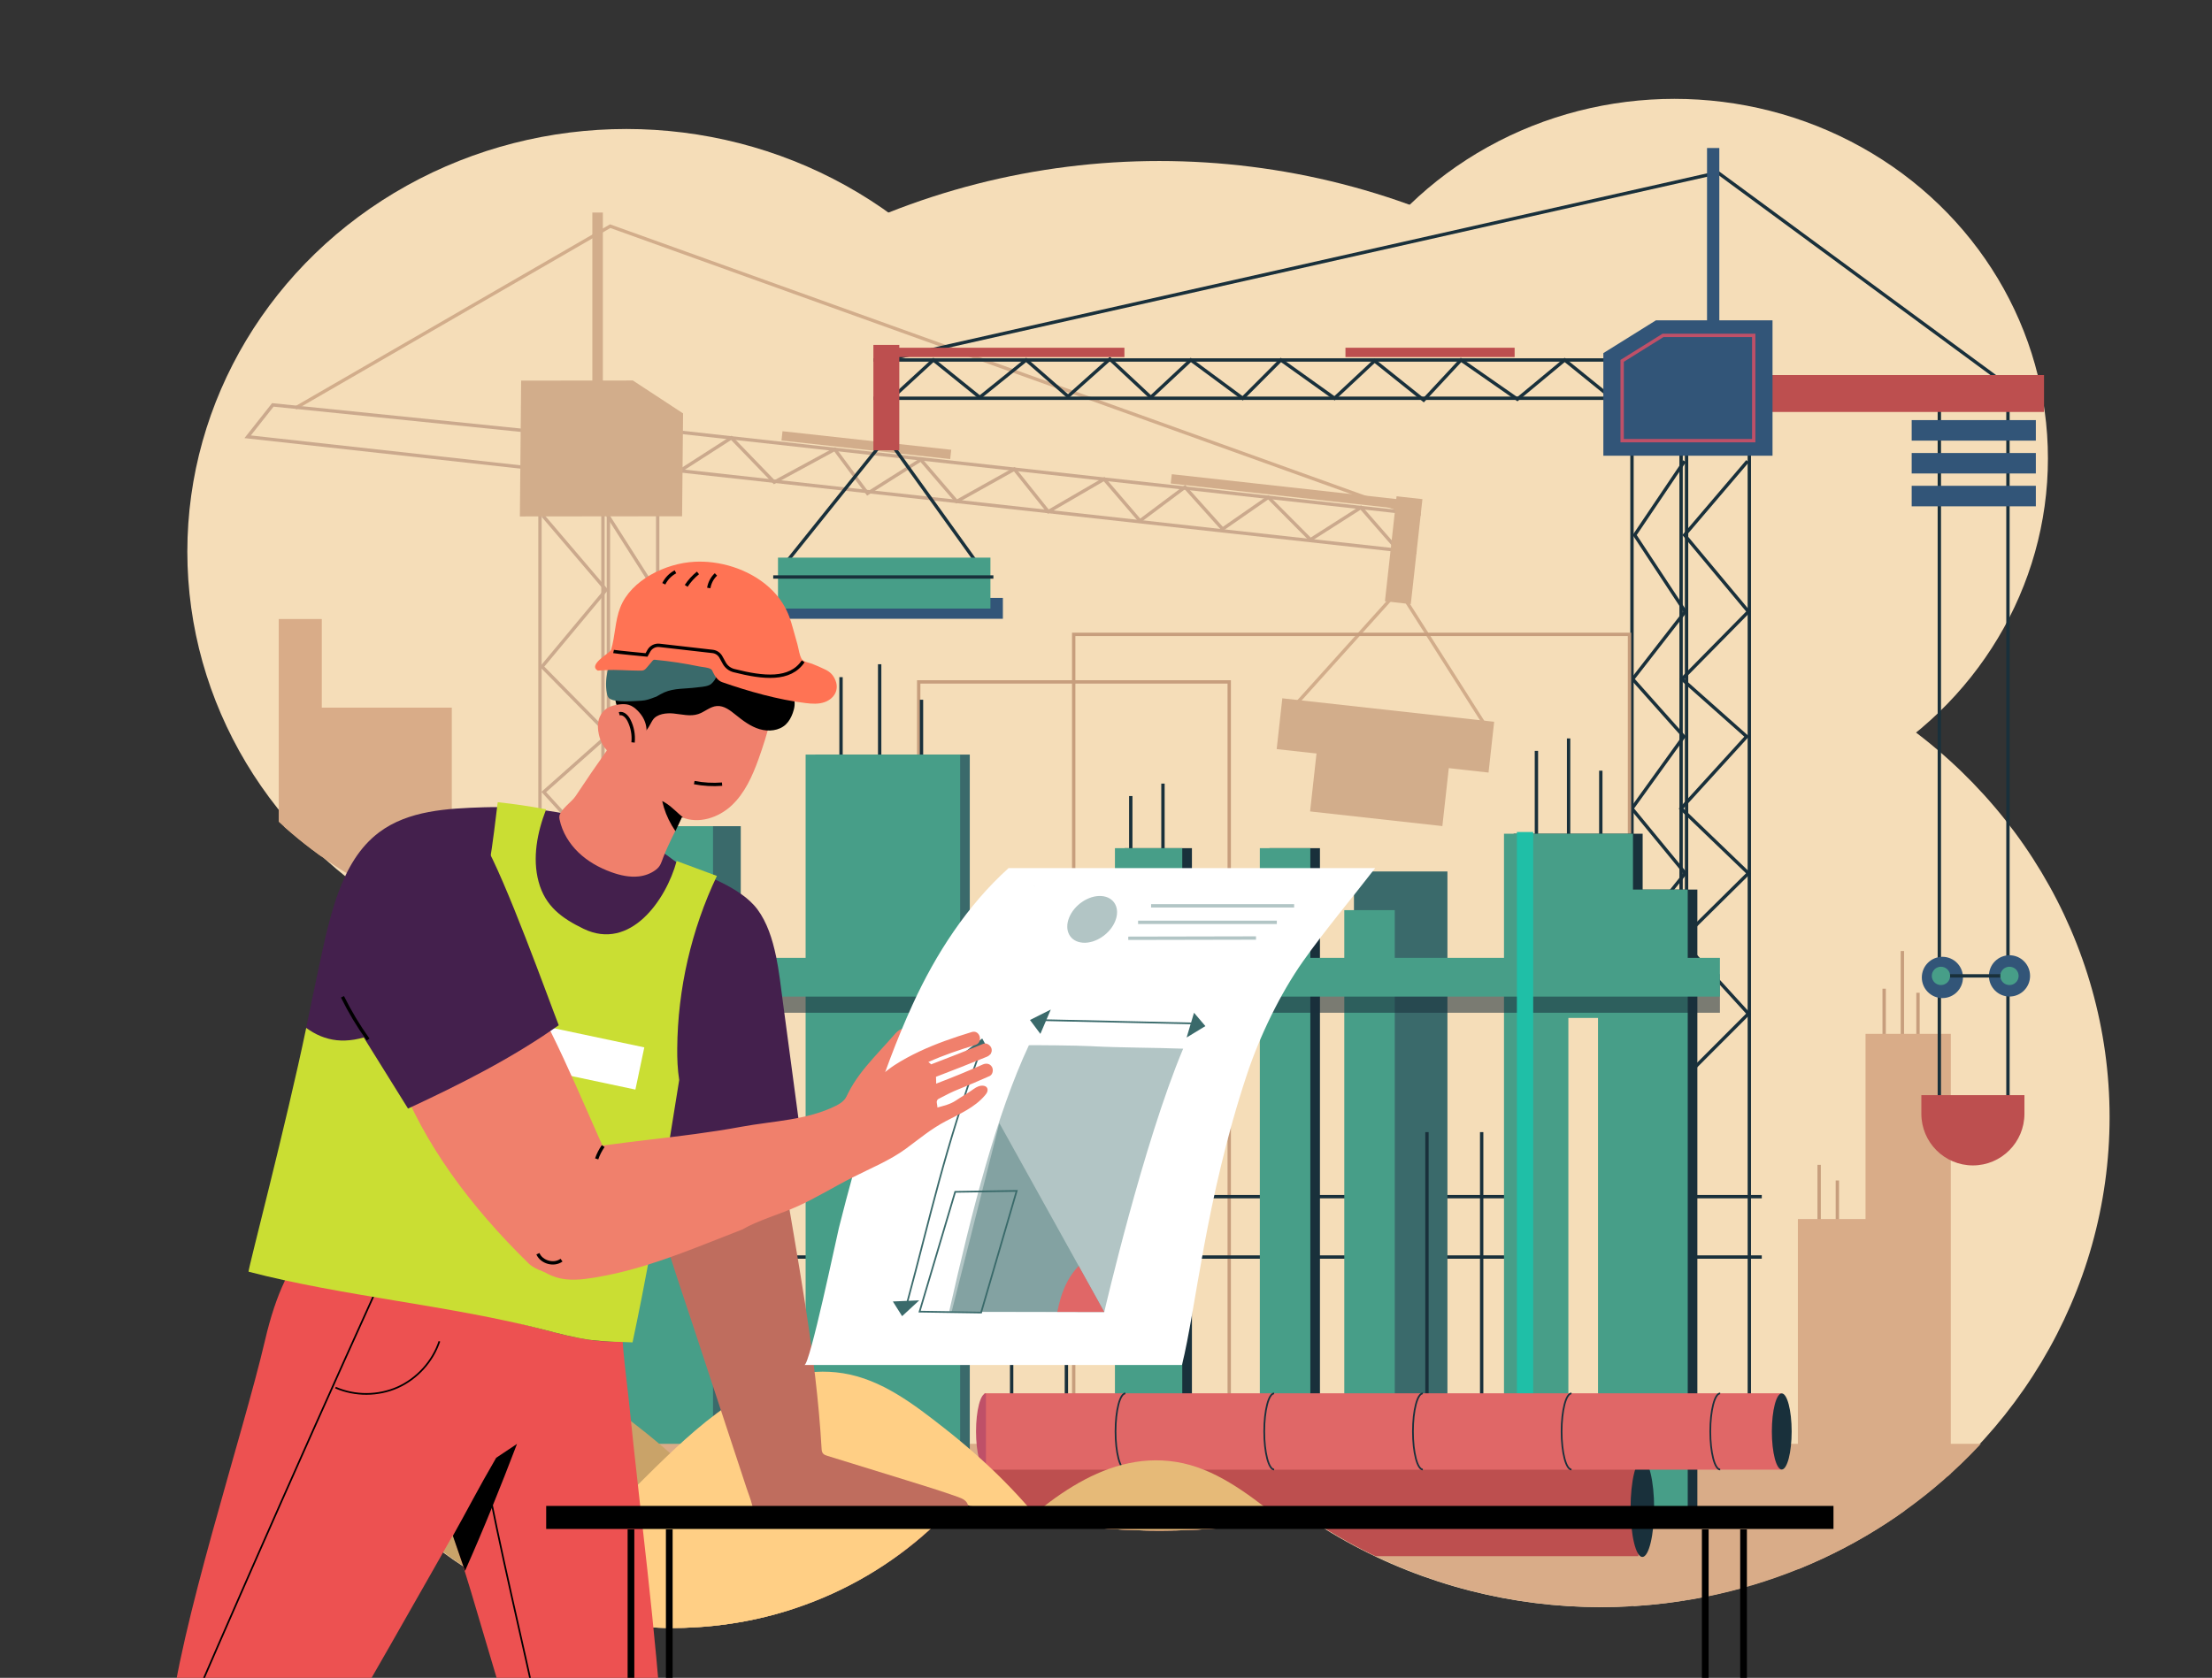
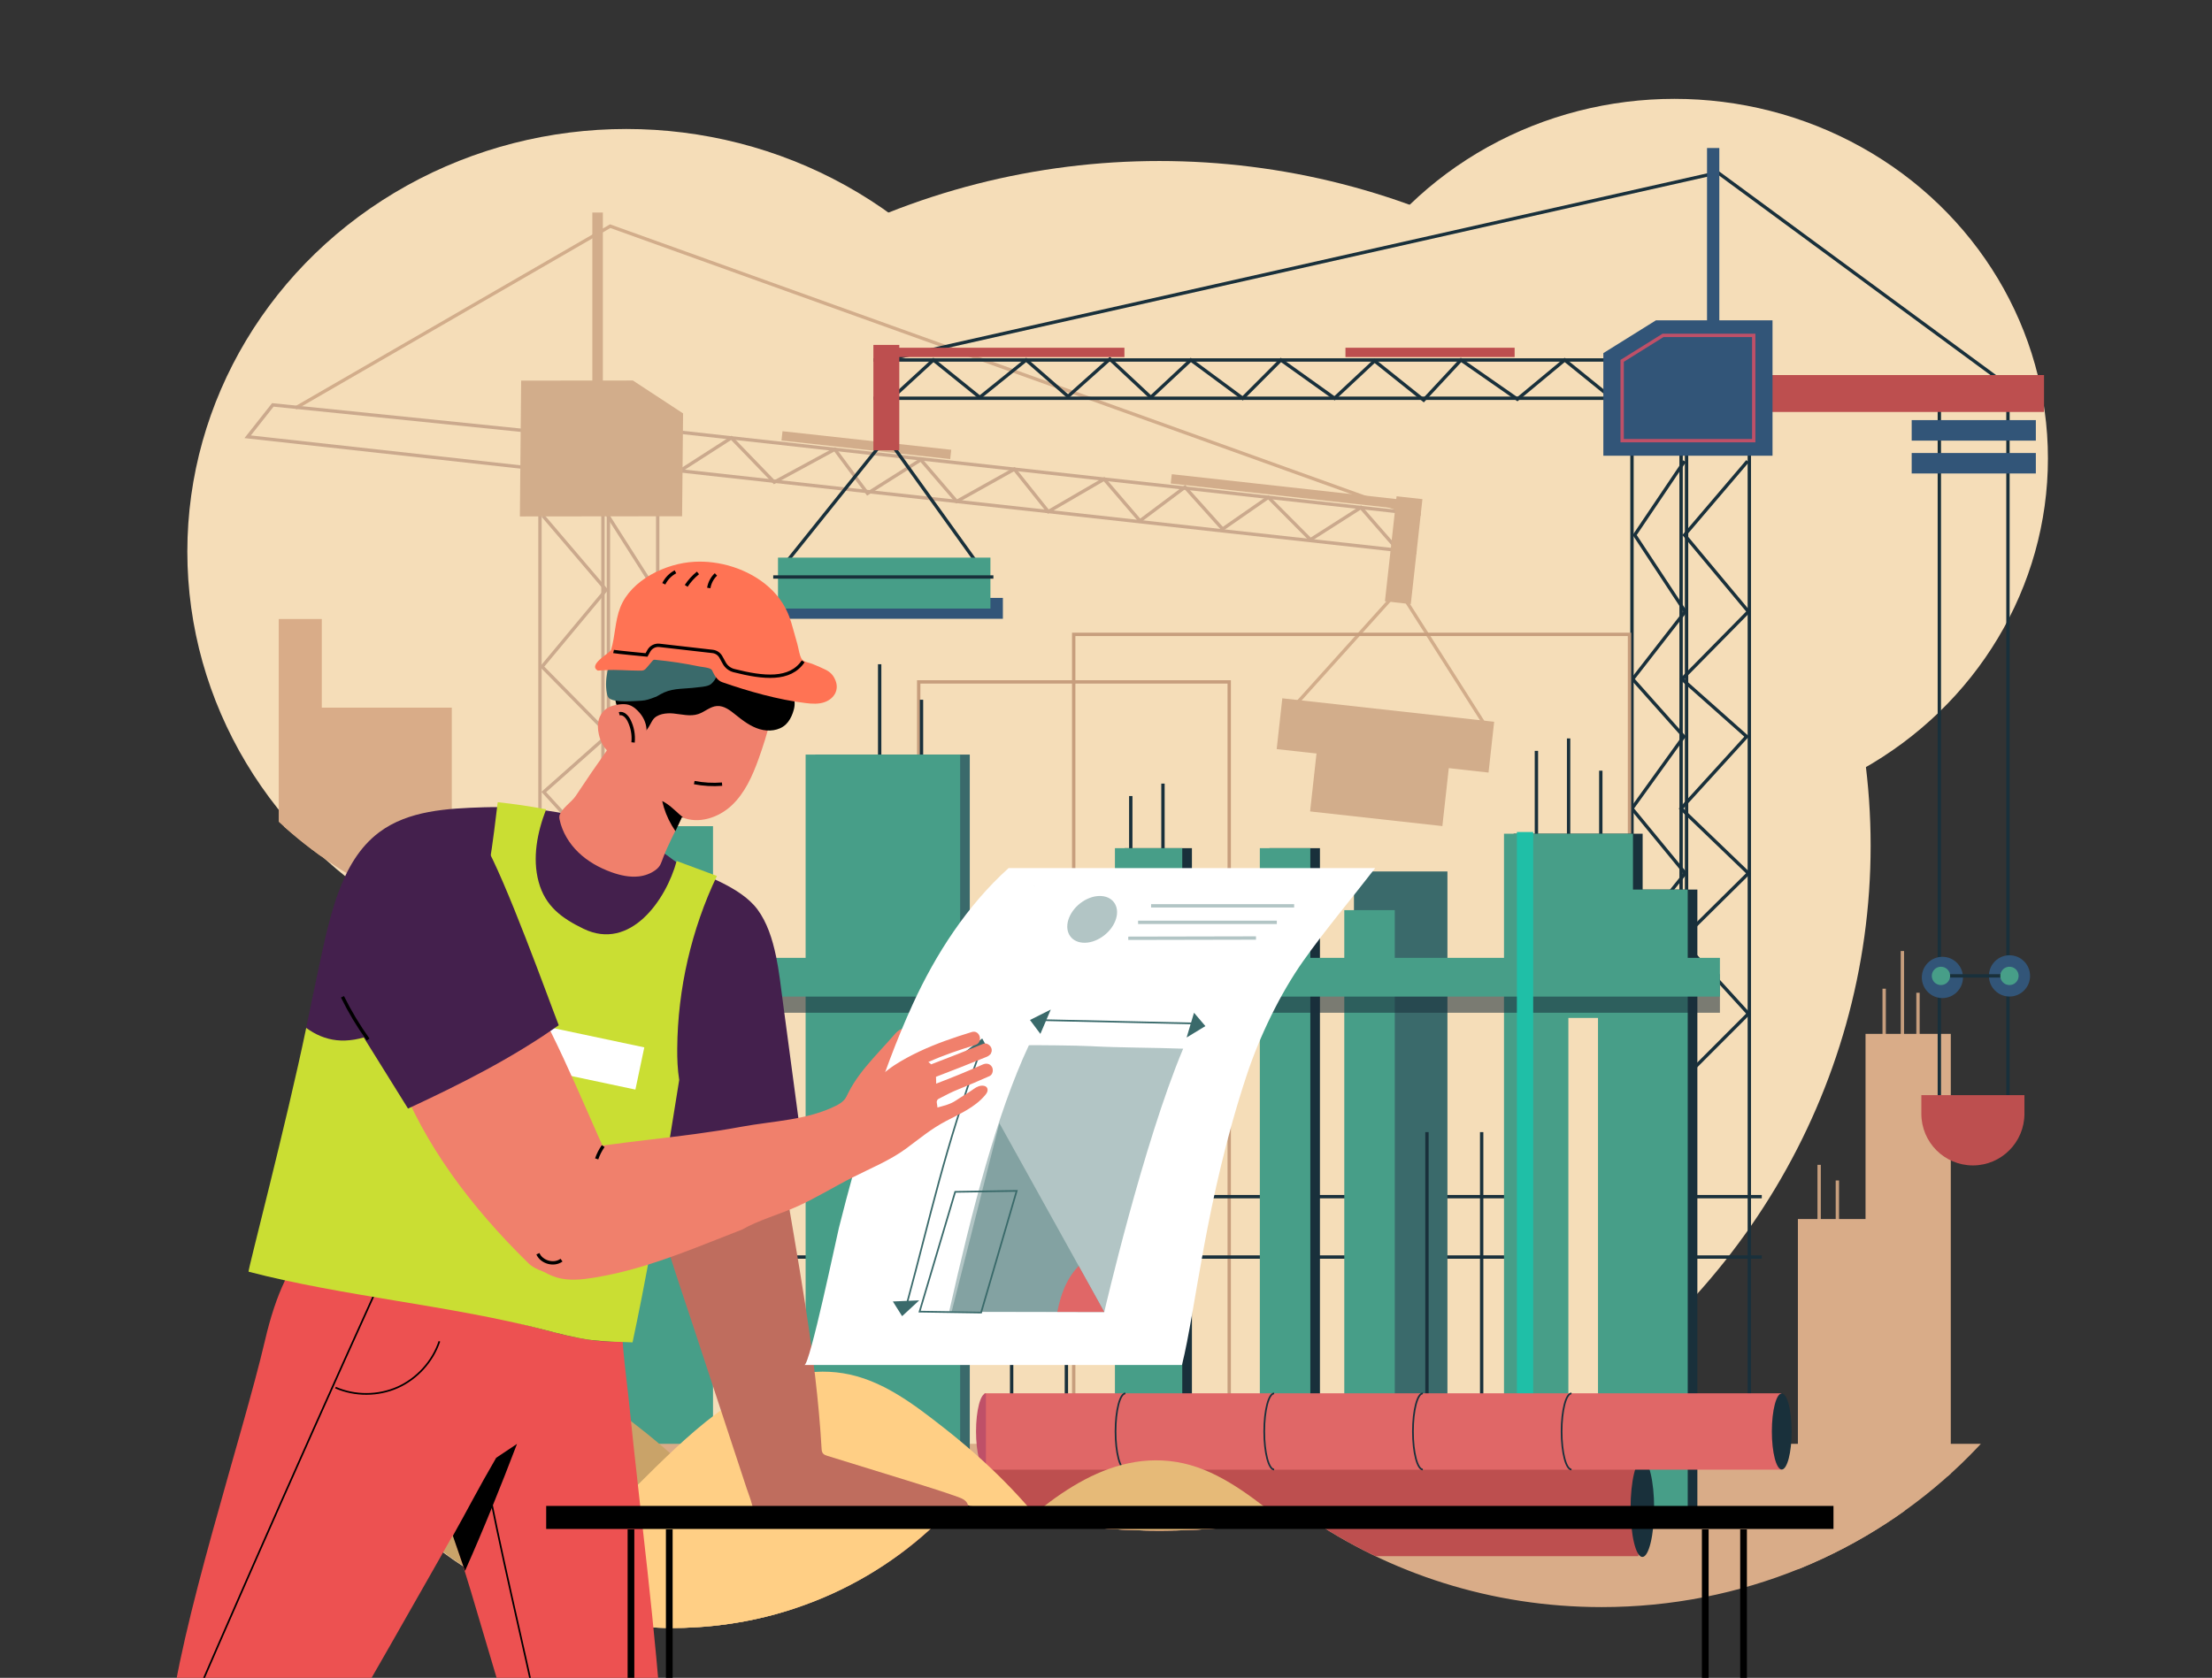
<svg xmlns="http://www.w3.org/2000/svg" id="Layer_2" data-name="Layer 2" viewBox="0 0 659 500">
  <rect x="0" y="0" width="659" height="500" fill="#333333" stroke="none" />
  <defs>
    <style>
      .cls-1 {
        stroke: #bd997f;
      }

      .cls-1, .cls-2, .cls-3, .cls-4, .cls-5, .cls-6, .cls-7, .cls-8, .cls-9, .cls-10, .cls-11, .cls-12, .cls-13 {
        fill: none;
      }

      .cls-1, .cls-2, .cls-3, .cls-4, .cls-5, .cls-6, .cls-7, .cls-8, .cls-9, .cls-11, .cls-12, .cls-13 {
        stroke-miterlimit: 10;
      }

      .cls-14, .cls-15 {
        fill: #3a6a6b;
      }

      .cls-16 {
        fill: #fff;
      }

      .cls-17 {
        fill: #ffcf85;
      }

      .cls-18, .cls-19 {
        fill: #19303b;
      }

      .cls-2, .cls-5, .cls-6, .cls-9 {
        stroke: #3a6a6b;
      }

      .cls-2, .cls-6 {
        stroke-dasharray: 0 4;
      }

      .cls-20 {
        fill: #c79e7d;
      }

      .cls-3, .cls-12 {
        stroke: #19303b;
      }

      .cls-4, .cls-7, .cls-13 {
        stroke: #000;
      }

      .cls-21 {
        fill: #479e88;
      }

      .cls-5, .cls-15 {
        opacity: .39;
      }

      .cls-22 {
        fill: #c9a369;
      }

      .cls-23 {
        clip-path: url(#clippath-2);
      }

      .cls-6, .cls-9, .cls-12, .cls-13 {
        stroke-width: .5px;
      }

      .cls-24 {
        fill: #bf6d5e;
      }

      .cls-25 {
        fill: #ed5151;
      }

      .cls-26 {
        clip-path: url(#clippath-1);
      }

      .cls-27 {
        fill: #ff7354;
      }

      .cls-7 {
        stroke-width: 2px;
      }

      .cls-28 {
        fill: #325578;
      }

      .cls-8 {
        stroke: #c79e7d;
      }

      .cls-29 {
        fill: #d9ac88;
      }

      .cls-19 {
        opacity: .56;
      }

      .cls-30 {
        clip-path: url(#clippath);
      }

      .cls-31 {
        opacity: .76;
      }

      .cls-32 {
        fill: #bf5068;
      }

      .cls-33 {
        fill: #f5ddb8;
      }

      .cls-34 {
        fill: #1fbfa7;
      }

      .cls-11 {
        stroke: #bf5068;
      }

      .cls-35 {
        fill: #bd4f4f;
      }

      .cls-36 {
        fill: #cade33;
      }

      .cls-37 {
        fill: #f0806c;
      }

      .cls-38 {
        fill: #e6ba78;
      }

      .cls-39 {
        fill: #e06767;
      }

      .cls-40 {
        fill: #44204d;
      }
    </style>
    <clipPath id="clippath">
      <path class="cls-10" d="m615.07,272.22c-17-35.78-20.22-76.72-7.27-114.17,3.68-10.65,5.68-22.04,5.68-33.87,0-59.18-49.82-107.15-111.27-107.15-35.91,0-67.84,16.39-88.19,41.82-21.45-7.04-44.45-10.86-68.37-10.86-28.05,0-54.82,5.26-79.33,14.8-23.87-24.54-57.81-39.88-95.47-39.88-72.23,0-130.79,56.39-130.79,125.95,0,57.44,40.36,110.08,94.94,125.23.6,6.72,1.1,9.15,2.37,15.67-29.07,19.33-48.13,51.64-48.13,88.23,0,59.18,49.82,107.15,111.27,107.15,33.83,0,64.14-14.55,84.55-37.5,19.2,5.51,39.54,8.48,60.6,8.48,14.9,0,29.44-1.49,43.48-4.31,24.81,17.06,55.19,27.11,88.01,27.11,83.74,0,151.62-65.37,151.62-146.02,0-21.66-4.9-42.21-13.68-60.69Z" />
    </clipPath>
    <clipPath id="clippath-1">
      <rect class="cls-10" width="659" height="500" />
    </clipPath>
    <clipPath id="clippath-2">
      <path class="cls-10" d="m225.8,206.31c-.82-.44-1.64-.89-2.34-1.5-2.34-1.99-3.77-4.17-6.76-5.49-4.74-2.1-10.2-1.94-15.06-.34-4.86,1.59-7.62,6.91-10.64,10.85-6.83,8.9-13.34,18.05-19.52,27.42-1.52,2.31-5.8,5.74-6.16,8.49-.37,2.75,4.67,5.79,7.01,7.39,6.2,4.24,13.51,6.87,21,7.42.53.04,1.09.06,1.56-.18.58-.3.9-.94,1.17-1.54,2.37-5.1,4.73-10.2,7.1-15.3,4.94,2.11,10.89.17,14.81-3.5,3.93-3.67,6.19-8.76,8.02-13.82,1.38-3.82,2.58-7.7,3.58-11.64.33-1.28.63-2.62.37-3.92-.48-2.41-2.31-3.34-4.14-4.33Z" />
    </clipPath>
  </defs>
  <g id="BACKGROUND">
    <rect class="cls-10" width="659" height="500" />
  </g>
  <g id="OBJECTS">
    <g>
      <ellipse class="cls-33" cx="345.39" cy="252.05" rx="211.91" ry="204.07" />
      <ellipse class="cls-33" cx="498.85" cy="136.61" rx="111.27" ry="107.15" />
      <ellipse class="cls-33" cx="200.24" cy="377.99" rx="111.27" ry="107.15" />
-       <ellipse class="cls-33" cx="476.87" cy="332.91" rx="151.62" ry="146.02" />
      <ellipse class="cls-33" cx="186.6" cy="164.39" rx="130.79" ry="125.95" />
    </g>
    <g class="cls-30">
      <g>
        <line class="cls-8" x1="541.96" y1="347.12" x2="541.96" y2="377.42" />
        <line class="cls-8" x1="571.41" y1="295.84" x2="571.41" y2="326.14" />
        <line class="cls-8" x1="561.33" y1="294.64" x2="561.33" y2="323.81" />
        <line class="cls-8" x1="566.76" y1="283.41" x2="566.76" y2="331.58" />
        <line class="cls-8" x1="547.39" y1="351.78" x2="547.39" y2="382.09" />
        <rect class="cls-29" x="535.63" y="363.27" width="31.86" height="131.86" />
        <rect class="cls-29" x="555.78" y="308.1" width="25.4" height="131.86" />
        <g class="cls-31">
          <polyline class="cls-8" points="442.81 216.68 418.5 178.44 414.76 178.03 385.4 210.63" />
          <line class="cls-1" x1="160.87" y1="151.89" x2="160.87" y2="531.32" />
          <line class="cls-1" x1="181.26" y1="151.89" x2="181.26" y2="531.32" />
          <line class="cls-1" x1="179.63" y1="151.89" x2="179.63" y2="531.32" />
          <line class="cls-1" x1="195.94" y1="151.89" x2="195.94" y2="531.32" />
          <line class="cls-1" x1="181.68" y1="126.48" x2="423.26" y2="153.22" />
          <line class="cls-1" x1="180.43" y1="137.85" x2="422.01" y2="164.6" />
          <polyline class="cls-1" points="416.84 164.31 405.43 151.25 390.42 160.83 377.86 148.2 364.24 157.66 353.03 145.17 339.62 155.21 328.95 142.78 312.3 152.46 302.2 139.82 285.01 149.43 274.34 137.01 258.46 147.04 248.7 133.9 230.66 143.69 217.89 130.48 202.59 140.31 193.6 127.52" />
          <polyline class="cls-1" points="161.75 153.7 180.57 175.78 161.49 198.68 181.35 218.85 162 236.02 181.61 257.56 161.49 276.91 181.61 296.81 161.49 318.89 181.09 338.51" />
          <polyline class="cls-1" points="180.92 153.36 194.97 175.44 180.73 198.33 195.55 218.5 181.11 235.68 195.74 257.21 180.73 276.56 195.74 296.46 180.73 318.54 195.35 338.17" />
          <polyline class="cls-8" points="88.02 121.6 181.79 67.4 421.19 153.41" />
          <rect class="cls-20" x="348.71" y="145.28" width="71.77" height="2.79" transform="translate(750.72 334.77) rotate(-173.68)" />
          <rect class="cls-20" x="256.74" y="107.38" width="2.79" height="50.57" transform="translate(98 374.73) rotate(-83.72)" />
          <rect class="cls-20" x="414.31" y="148.23" width="7.75" height="31.48" transform="translate(815.78 372.97) rotate(-173.68)" />
          <polygon class="cls-1" points="73.78 130.16 171.47 140.98 172.68 130 81.28 120.66 73.78 130.16" />
          <polygon class="cls-20" points="154.88 153.9 203.21 153.85 203.5 123.19 188.55 113.39 155.26 113.42 154.88 153.9" />
          <rect class="cls-20" x="391.3" y="223.5" width="39.65" height="20.56" transform="translate(794.03 511.39) rotate(-173.68)" />
          <rect class="cls-20" x="380.99" y="211.56" width="63.5" height="15.23" transform="translate(798.85 482.44) rotate(-173.68)" />
          <rect class="cls-20" x="176.47" y="63.33" width="3.14" height="64.26" />
        </g>
-         <rect class="cls-14" x="182.26" y="246.2" width="38.43" height="236.49" />
        <rect class="cls-21" x="173.99" y="246.2" width="38.43" height="236.49" />
        <g>
          <line class="cls-3" x1="577.77" y1="120.03" x2="577.77" y2="338.64" />
          <line class="cls-3" x1="598.21" y1="120.03" x2="598.21" y2="338.64" />
          <g>
            <polyline class="cls-3" points="233.9 168 262.16 132.78 265.92 132.78 291.44 168.3" />
            <line class="cls-3" x1="521.16" y1="123.57" x2="521.16" y2="501.79" />
            <line class="cls-3" x1="500.83" y1="123.57" x2="500.83" y2="501.79" />
            <line class="cls-3" x1="502.46" y1="123.57" x2="502.46" y2="501.79" />
            <line class="cls-3" x1="486.2" y1="123.57" x2="486.2" y2="501.79" />
            <line class="cls-3" x1="502.46" y1="107.27" x2="260.2" y2="107.27" />
            <line class="cls-3" x1="502.46" y1="118.68" x2="260.2" y2="118.68" />
            <polyline class="cls-3" points="265.35 118.96 278.08 107.27 291.9 118.41 305.72 107.27 318.19 118.14 330.65 107 342.85 118.41 354.77 107.27 370.22 118.68 381.6 107.27 397.59 118.68 409.51 107.54 424.14 119.23 435.26 107.27 452.06 118.96 466.15 107.27 480.24 118.68 490.54 107" />
            <polyline class="cls-3" points="520.63 137.43 501.86 159.44 520.89 182.26 501.09 202.37 520.37 219.49 500.83 240.95 520.89 260.24 500.83 280.08 520.89 302.08 501.35 321.65" />
            <polyline class="cls-3" points="501.85 137.43 487.01 159.44 502.05 182.26 486.4 202.37 501.65 219.49 486.2 240.95 502.05 260.24 486.2 280.08 502.05 302.08 486.61 321.65" />
            <polyline class="cls-3" points="598.8 115.42 511.81 51.44 262.23 107.68" />
            <rect class="cls-35" x="263.45" y="103.63" width="71.54" height="2.78" />
            <rect class="cls-35" x="400.84" y="103.63" width="50.4" height="2.78" />
            <rect class="cls-35" x="260.2" y="102.79" width="7.72" height="31.38" />
            <rect class="cls-35" x="511" y="111.76" width="97.96" height="11" />
            <rect class="cls-28" x="569.53" y="125.2" width="36.99" height="6.11" />
            <rect class="cls-28" x="569.53" y="134.99" width="36.99" height="6.11" />
-             <rect class="cls-28" x="569.53" y="144.77" width="36.99" height="6.11" />
            <rect class="cls-28" x="508.56" y="44.1" width="3.66" height="53.8" />
            <polygon class="cls-28" points="528.07 135.8 477.67 135.8 477.67 105.23 493.35 95.45 528.07 95.45 528.07 135.8" />
            <polygon class="cls-11" points="522.47 131.32 483.27 131.32 483.27 107.54 495.46 99.94 522.47 99.94 522.47 131.32" />
            <rect class="cls-28" x="228.07" y="178.17" width="70.71" height="6.22" />
            <rect class="cls-21" x="231.78" y="166.18" width="63.29" height="15.18" />
            <line class="cls-3" x1="230.36" y1="171.95" x2="295.95" y2="171.95" />
          </g>
          <path class="cls-35" d="m587.77,347.3h0c-8.48,0-15.36-6.89-15.36-15.4v-5.55h30.71v5.55c0,8.5-6.88,15.4-15.36,15.4Z" />
          <ellipse class="cls-28" cx="578.68" cy="291.28" rx="6.13" ry="6.15" />
          <path class="cls-28" d="m604.8,290.82c0,3.4-2.75,6.15-6.13,6.15s-6.13-2.75-6.13-6.15,2.75-6.15,6.13-6.15,6.13,2.75,6.13,6.15Z" />
          <line class="cls-3" x1="598.67" y1="290.82" x2="576.86" y2="290.82" />
          <path class="cls-21" d="m601.39,290.82c0,1.51-1.22,2.73-2.73,2.73s-2.73-1.22-2.73-2.73,1.22-2.73,2.73-2.73,2.73,1.22,2.73,2.73Z" />
          <path class="cls-21" d="m580.98,290.82c0,1.51-1.22,2.73-2.73,2.73s-2.73-1.22-2.73-2.73,1.22-2.73,2.73-2.73,2.73,1.22,2.73,2.73Z" />
        </g>
        <rect class="cls-29" x="115.75" y="430.26" width="495.18" height="78.47" />
        <rect class="cls-8" x="319.88" y="189.04" width="165.58" height="236.49" />
        <rect class="cls-8" x="273.7" y="203.21" width="92.51" height="236.49" />
        <rect class="cls-29" x="84.62" y="210.88" width="49.98" height="211.73" />
        <rect class="cls-29" x="83.04" y="184.47" width="12.83" height="211.73" />
        <g>
          <line class="cls-3" x1="228.5" y1="356.61" x2="524.87" y2="356.61" />
          <line class="cls-3" x1="228.5" y1="374.61" x2="524.87" y2="374.61" />
          <line class="cls-3" x1="457.73" y1="223.77" x2="457.73" y2="278.58" />
          <line class="cls-3" x1="467.32" y1="220.06" x2="467.32" y2="274.87" />
          <line class="cls-3" x1="336.88" y1="237.23" x2="336.88" y2="292.05" />
          <line class="cls-3" x1="346.47" y1="233.52" x2="346.47" y2="288.33" />
          <line class="cls-3" x1="476.91" y1="229.67" x2="476.91" y2="274.87" />
-           <line class="cls-3" x1="250.56" y1="201.79" x2="250.56" y2="256.6" />
          <line class="cls-3" x1="262.07" y1="197.94" x2="262.07" y2="252.75" />
          <line class="cls-3" x1="274.53" y1="208.52" x2="274.53" y2="253.71" />
          <rect class="cls-14" x="242.88" y="224.86" width="46.04" height="224.07" />
          <rect class="cls-18" x="467.25" y="265.09" width="38.43" height="183.85" />
          <rect class="cls-18" x="450.95" y="248.46" width="38.43" height="200.47" />
          <rect class="cls-14" x="403.37" y="259.69" width="27.85" height="190.21" />
          <rect class="cls-18" x="378.2" y="252.75" width="15.04" height="196.3" />
          <rect class="cls-18" x="335.04" y="252.75" width="20.06" height="196.3" />
          <rect class="cls-21" x="240.01" y="224.86" width="46.04" height="224.07" />
          <rect class="cls-21" x="464.38" y="265.09" width="38.43" height="183.85" />
          <rect class="cls-21" x="448.07" y="248.46" width="38.43" height="200.47" />
          <rect class="cls-21" x="400.49" y="271.22" width="15.04" height="178.67" />
          <rect class="cls-21" x="375.33" y="252.75" width="15.04" height="196.3" />
          <rect class="cls-21" x="332.16" y="252.75" width="20.06" height="196.3" />
          <rect class="cls-19" x="226.58" y="290.26" width="285.82" height="11.54" />
          <rect class="cls-21" x="226.58" y="285.45" width="285.82" height="11.54" />
          <rect class="cls-33" x="467.25" y="303.35" width="8.83" height="145.58" />
          <rect class="cls-34" x="451.91" y="247.94" width="4.86" height="200.99" />
          <line class="cls-3" x1="301.39" y1="337.38" x2="301.39" y2="447.01" />
          <line class="cls-3" x1="317.7" y1="337.38" x2="317.7" y2="447.01" />
          <line class="cls-3" x1="425.12" y1="337.38" x2="425.12" y2="447.01" />
          <line class="cls-3" x1="441.42" y1="337.38" x2="441.42" y2="447.01" />
        </g>
        <rect class="cls-35" x="250.64" y="434.69" width="237.47" height="29.06" />
        <path class="cls-18" d="m492.8,449.44c0,8.03-1.57,14.54-3.51,14.54s-3.51-6.51-3.51-14.54,1.57-14.54,3.51-14.54,3.51,6.51,3.51,14.54Z" />
        <path class="cls-22" d="m56.42,491.13c14.83-19.06,30.97-37.09,48.27-53.93,14.73-14.33,33.54-31.54,55.87-27.96,11.39,1.83,21,9.2,30.08,16.33,26.35,20.69,42.37,42.81,55.42,73.64" />
        <g>
          <rect class="cls-39" x="293.28" y="415.21" width="237.47" height="22.75" />
-           <path class="cls-12" d="m512.48,437.92c-1.63,0-2.95-5.08-2.95-11.34s1.32-11.34,2.95-11.34" />
          <path class="cls-12" d="m468.18,437.92c-1.63,0-2.95-5.08-2.95-11.34s1.32-11.34,2.95-11.34" />
          <path class="cls-12" d="m423.89,437.92c-1.63,0-2.95-5.08-2.95-11.34s1.32-11.34,2.95-11.34" />
          <path class="cls-12" d="m379.59,437.92c-1.63,0-2.95-5.08-2.95-11.34s1.32-11.34,2.95-11.34" />
          <path class="cls-12" d="m335.29,437.92c-1.63,0-2.95-5.08-2.95-11.34s1.32-11.34,2.95-11.34" />
          <path class="cls-32" d="m293.73,437.92c-1.63,0-2.95-5.08-2.95-11.34s1.32-11.34,2.95-11.34" />
          <path class="cls-18" d="m533.77,426.58c0,6.26-1.32,11.34-2.95,11.34s-2.95-5.08-2.95-11.34,1.32-11.34,2.95-11.34,2.95,5.08,2.95,11.34Z" />
        </g>
        <path class="cls-17" d="m147.08,491.13c14.83-19.06,30.97-37.09,48.27-53.93,14.73-14.33,33.54-31.54,55.87-27.96,11.39,1.83,21,9.2,30.08,16.33,26.35,20.69,42.37,42.81,55.42,73.64" />
        <path class="cls-38" d="m246.28,517.55c14.83-19.06,30.97-37.09,48.27-53.93,14.73-14.33,33.54-31.54,55.87-27.96,11.39,1.83,21,9.2,30.08,16.33,26.35,20.69,42.37,42.81,55.42,73.64" />
      </g>
    </g>
    <g class="cls-26">
      <g>
        <path class="cls-37" d="m258.11,317.7c2.62-3.16,5.52-6.13,8.19-9.21.62-.72,1.28-1.46,2.17-1.78.89-.32,2.08-.04,2.43.84.29.71-.05,1.51-.38,2.2-1.2,2.53-2.4,5.07-3.61,7.6-.93,1.93-2.3,3.61-3.37,5.49-2.04,3.57-6.23,11.53-11.37,8.52-.36-.21-.7-.47-.88-.84-.28-.59-.08-1.3.15-1.91,1.51-4.08,3.93-7.6,6.66-10.9Z" />
        <path class="cls-24" d="m245.38,453.27c-5.79-.14-11.55-.49-17.21-1.16-1.99-.23-3.63-1.68-4.1-3.63-.39-1.66-1.09-3.3-1.62-4.92-5.36-16.28-10.73-32.57-16.09-48.85-6.67-20.24-13.97-39.61-14.03-61.3-.02-6.38.55-13.07,3.98-18.45,6.7-10.53,18.58-7.68,25.62.66,7.12,8.43,9.15,19.91,10.93,30.8,4.63,28.38,10.27,56.77,11.91,85.31.03.49.1,1.02.41,1.4.33.4.85.58,1.35.73,7.87,2.43,15.74,4.86,23.61,7.29,5.1,1.58,10.21,3.15,15.24,4.94,1.39.49,2.98,1.22,3.03,2.85.03.74-.34,1.45-.89,1.95-1.18,1.07-2.75,1.18-4.25,1.26-12.43.71-25.25,1.42-37.89,1.12Z" />
        <g>
          <path class="cls-16" d="m300.47,258.7c-12.31,11.13-21.65,25.47-28.58,40.64-9.56,20.91-16.38,44.39-21.96,66.56-.66,2.62-8.64,40.87-10.28,40.87h112.48c4.17-16.59,7.01-49.3,19.31-86.43,3.8-11.48,9.99-24.28,16.79-33.91,6.75-9.55,14.33-18.48,21.47-27.74h-109.23Z" />
          <path class="cls-2" d="m308.47,264.36c-36.05,40.97-47.76,82.94-54.99,127.3" />
          <path class="cls-6" d="m314.66,264.02c-36.05,40.97-47.76,82.94-54.99,127.3" />
          <polygon class="cls-9" points="302.89 354.89 292.29 391.15 273.96 390.87 284.57 355.17 302.89 354.89" />
          <path class="cls-15" d="m325.28,311.77c-4.75-.25-17.25-.33-18.75-.29-9.63,20.53-16.95,49.16-23.79,79.5h46.24s11.62-50.24,23.51-78.47c-8.88-.33-18.34-.27-27.21-.73Z" />
          <line class="cls-5" x1="342.93" y1="269.94" x2="385.55" y2="269.94" />
          <line class="cls-5" x1="339.06" y1="274.86" x2="380.39" y2="274.86" />
          <line class="cls-5" x1="336.13" y1="279.61" x2="374.19" y2="279.53" />
          <path class="cls-15" d="m332.26,274.46c-1.53,3.84-5.85,6.74-9.65,6.47-3.8-.27-5.64-3.6-4.11-7.44,1.53-3.84,5.85-6.74,9.65-6.47,3.8.27,5.64,3.6,4.11,7.44Z" />
          <g>
            <line class="cls-9" x1="308.58" y1="303.96" x2="355.42" y2="304.99" />
            <polygon class="cls-14" points="313.05 300.85 306.85 303.96 309.95 308.1 313.05 300.85" />
            <polygon class="cls-14" points="355.72 301.8 359.11 305.78 353.52 309.18 355.72 301.8" />
          </g>
          <g>
            <path class="cls-9" d="m270.18,388.53c7.23-26.68,10.96-45.31,21.87-75.33" />
            <polygon class="cls-14" points="273.86 387.51 268.76 392.22 266 387.84 273.86 387.51" />
            <polygon class="cls-14" points="295.13 314.05 292.62 309.46 287.47 313.48 295.13 314.05" />
          </g>
          <polyline class="cls-15" points="297.73 334.69 328.98 390.98 283.52 390.89" />
          <path class="cls-39" d="m314.99,390.95l13.99.03-7.61-13.71c-2.54,2.53-4.25,5.92-5.32,9.41-.43,1.4-.78,2.83-1.06,4.28Z" />
          <polygon class="cls-2" points="361.53 321.48 350.68 364.47 321.23 363.96 361.53 321.48" />
        </g>
        <path class="cls-25" d="m197.21,516.23c-14.78.8-29.62.63-44.38-.51-4.3-12.71-12.03-40.83-16.33-53.55-2.84-8.39-5.69-16.83-7.22-25.56-2.58-14.73-1.26-30.12,3.78-44.2,3.06-8.54,7.63-16.79,14.65-22.5,7.03-5.71,16.82-8.52,25.4-5.64,9.91,3.33,13.26,11.7,12.39,21.02-1.08,11.47.95,23,2.11,34.6,2.68,26.92,8.17,69.31,9.61,96.33Z" />
        <path class="cls-25" d="m50.54,514.17c2.65-28.79,21.85-86.58,28.41-114.73,6.56-28.16,17.73-36.75,43.58-49.59,18.63,9.58,34.03,19.02,49.45,33.22,1.06.98,2.18,2.08,2.37,3.52.19,1.39-.54,2.72-1.24,3.93-21.84,37.68-73.89,130.61-75.57,131.69-2.58,1.65-2.92,3.35-5.94,2.85-8.95-1.47-32.12-9.4-41.07-10.88Z" />
        <path class="cls-13" d="m112.4,383.74c-25.65,56.56-50.64,113.42-74.97,170.56" />
        <path class="cls-40" d="m100.83,265.93c2.59-7.04,6.24-13.5,12.15-17.92,8.7-6.51,20.31-7.1,31.17-7.44,28.07-.87,61.44,8.69,73.27,37.58,8.35,20.38-7.4,40.31-14.03,59.31-7.07,20.25-9.67,39.05-17.21,59.13-.36.96-.76,1.98-1.6,2.57-.85.61-1.96.65-3.01.62-6.5-.14-12.87-1.79-19.17-3.43-28.26-7.37-56.52-14.73-84.78-22.1-.49-.13,17.5-87.45,19.34-95.03,1.07-4.42,2.26-8.97,3.86-13.3Z" />
        <path class="cls-40" d="m231.18,284.87c.94,4.53,1.45,9.17,1.99,13.24,1.71,12.78,3.42,25.56,5.12,38.34-10.93,5.55-22.93,7.71-34.75,10.81-4.76,1.25-11.9,2.03-15.99,5.01-.24.18-.81.4-.8.77-.87-25.19-1.73-50.38-2.6-75.57-.27-7.99-2.08-22.67,8.55-24.38,4.24-.68,5.38,2.18,9.24,4.06,7.41,3.62,18.59,6.98,23.71,13.84,2.85,3.83,4.46,8.78,5.52,13.87Z" />
        <path class="cls-36" d="m191.17,386.73c4.22-21.54,7.71-43.21,11.18-64.89-.49-3.1-.62-6.3-.59-9.42.15-17.72,4.21-35.4,11.82-51.39-4-1.48-7.99-2.96-11.99-4.45-3.14,11.64-13.84,26.93-27.74,20.2-6.42-3.11-11.42-6.69-13.39-14.02-1.91-7.1-.41-14.72,2.24-21.57-4.77-.92-9.59-1.62-14.42-2.13-.36,2.91-.71,5.81-1.08,8.71-1.68,13.02-3.93,26.37-10.42,37.97-2.82,5.05-6.23,9.84-10.42,13.84-3.53,3.36-7.76,6.31-12.56,7.34-3.42,1.83-7.14,3.03-11.01,3.16-3.35.11-6.6-.73-9.5-2.42-.71-.41-1.4-.86-2.06-1.34-5.85,28.19-17.5,72.56-17.18,72.65,28.26,7.37,60.11,10.02,88.37,17.38,4.36,1.14,8.73,2.28,13.2,2.92.61.09,5.74.63,8.88.61.69,0,2.42.09,3.95.15.94-4.43,1.85-8.86,2.72-13.3Z" />
        <polygon class="cls-16" points="189.3 324.7 139.66 314.18 142.31 301.61 191.95 312.12 189.3 324.7" />
        <path class="cls-37" d="m279.26,327.77c.16-.24.41-.32.91-.59,1.76-.94,3.47-1.8,5.31-2.54,3.13-1.26,6.24-2.58,9.32-3.96.99-.44,1.22-1.88.72-2.74-.59-1.02-1.74-1.16-2.73-.72-4.57,2.04-9.21,3.93-13.89,5.71,0-.24.01-.47,0-.71,0-.44-.02-.88-.05-1.33,5.07-1.93,10.12-3.92,15.14-5.97,1-.41,1.71-1.33,1.4-2.46-.26-.95-1.45-1.81-2.46-1.4-5.15,2.11-10.32,4.14-15.52,6.12-.26-.26-.54-.49-.84-.69,4.53-2.04,9.29-3.64,13.99-5.08,2.45-.75,1.41-4.62-1.06-3.86-5.31,1.63-10.58,3.43-15.61,5.8-2.55,1.2-5.04,2.54-7.4,4.07-2.22,1.43-4.26,3.47-6.67,4.55-1.19.53-2.48.83-3.7,1.31-1.22.48-2.41,1.18-3.1,2.3-1.25,2.01-1.74,2.81-3.94,3.92-8.57,4.33-18.94,4.56-28.23,6.28-9.07,1.68-18.19,2.77-27.33,3.84-4.54.53-9.07,1.1-13.59,1.72-3.97.54-7.06-1.86-10.69-3.75-1.48-.77-2.98-1.55-4.59-1.83-4.36-.77-8.53,2.19-11.88,5.44-4.45,4.32-8.59,10.39-7.58,16.9.37,2.38,1.41,4.58,2.66,6.54,3.98,6.28,11.17,13.95,17.89,16.02,3.71,1.14,7.66.68,11.47.05,2.45-.4,4.86-.9,7.24-1.46,12.64-3.01,24.34-8.08,36.63-12.83,5.09-2.91,11.33-4.56,16.69-7.01,5.55-2.53,10.81-5.79,16.24-8.54,5.26-2.67,11.11-5.05,15.88-8.55,4.11-3.01,7.41-5.87,12.02-8.28,4.07-2.13,8.48-4.02,11.52-7.6.29-.34.57-.7.71-1.12s.12-.92-.16-1.27c-.23-.29-.6-.44-.96-.49-1.04-.16-2.08.34-2.93.96-1.73,1.25-3.59,2.28-5.36,3.47-1.68,1.12-3.51,1.51-5.46,2.06.09-.02-.24-1.58-.2-1.74.06-.24.12-.4.2-.51Z" />
        <path class="cls-37" d="m118.53,320.45c-.8-2.12,1.93-1.03,2.26-3.27.31-2.06,1.5-3.86,2.76-5.51,5.8-7.57,13.84-13.4,22.83-16.56,1.78-.63,3.88-1.11,5.46-.07.67.44.17-8.45.64-7.8,10.63,15.02,20.81,40.6,28.44,57.35,4.22,9.26,6.96,18.99,1.8,28.45-1.02,1.86-2.28,3.64-3.99,4.89-4.75,3.48-17.07,2.66-21.28-1.46-17.39-17.02-31.2-35.66-38.91-56.03Z" />
        <path class="cls-40" d="m100.37,295.3c2.78,5.47,6.03,10.69,9.27,15.91,3.97,6.38,7.94,12.77,11.92,19.15,15.55-7.23,30.91-14.96,44.9-24.84-2.84-7.23-15.99-43.89-22.38-54.57-3.74-6.24-8.14,1.26-11.91-4.97-.72-.46-1.48-.84-2.31-1.07-2.57-.73-5.33-.02-7.78,1.05-15.6,7.92-18.45,24.12-22.58,39.66-.46,1.74-.93,3.53-.71,5.32.19,1.54.87,2.98,1.57,4.37Z" />
        <path class="cls-37" d="m225.8,206.31c-.82-.44-1.64-.89-2.34-1.5-2.34-1.99-3.77-4.17-6.76-5.49-4.74-2.1-10.2-1.94-15.06-.34-4.86,1.59-7.62,6.91-10.64,10.85-6.83,8.9-13.34,18.05-19.52,27.42-1.15,1.74-4.46,3.88-4.83,5.95-.06.35,0,.71.07,1.06.79,3.74,2.88,7.15,5.63,9.79s6.16,4.55,9.75,5.85c2.62.95,5.41,1.58,8.18,1.28,1.81-.2,3.6-.84,5.06-1.94,1.45-1.09,1.63-2.11,2.24-3.69,1.58-4.09,3.73-8.04,5.57-12.01,4.94,2.11,10.89.17,14.81-3.5,3.93-3.67,6.19-8.76,8.02-13.82,1.38-3.82,2.58-7.7,3.58-11.64.33-1.28.63-2.62.37-3.92-.48-2.41-2.31-3.34-4.14-4.33Z" />
        <path d="m194.05,215.28c-1.02,1.78-1.82,3.63-4.3,3.91-.44.05-5.02-6.7-5.43-7.48-1.22-2.35-1.49-5.52-.49-7.98,2.37-5.82,9.86-11.18,16.35-11.21,5.83-.03,11.53,1.67,16.79,3.98,2.83,1.24,5.67,2.48,8.5,3.73,3.44,1.51,9.59,3.9,11,7.8.52,1.43.23,3.03-.29,4.46-.45,1.25-1.09,2.46-2.05,3.38-2.02,1.92-5.18,2.22-7.85,1.42-2.67-.8-4.95-2.53-7.12-4.28-1.64-1.33-3.48-2.77-5.59-2.61-2.02.15-3.61,1.75-5.53,2.39-2.37.8-4.94.07-7.43-.17-2.03-.19-4.95.08-6.17,1.99-.14.22-.28.45-.41.68Z" />
        <path class="cls-14" d="m195.01,207.79c.19-.07.37-.13.55-.2.8-.46,1.57-.92,2.32-1.25,2.94-1.3,6.37-1.05,9.5-1.46,1.24-.16,2.67-.2,3.84-.68.22-.09.41-.21.59-.33.78-.67,1.41-1.51,1.69-2.49.12-.43,1.38-3.89,1.98-5.09.04-.15.09-.31.13-.46-4.78-1.78-9.72-3.16-14.73-4.12-2.42-.46-4.82-1.11-7.28-1.36-1.66-.17-3.05.09-4.48.36-.88.17-1.77.34-2.75.43-.46.04-.95.06-1.34.32-.27.18-.46.46-.64.74-2.67,4.18-4.55,9.45-3.57,14.48.1.49.24,1.01.61,1.35,1.54,1.45,7.62.87,9.63.78,1.4-.07,2.64-.51,3.93-1.02Z" />
        <path class="cls-27" d="m238.12,194.44c-.21-.85-.35-1.74-.56-2.47l-1.3-4.62c-.34-1.21-.68-2.42-1.12-3.59-.52-1.39-1.19-2.73-1.98-3.99-4.4-6.99-12.77-11.17-20.79-12.16-1.82-.23-3.65-.3-5.48-.2-8.53.43-18.89,5.41-22.1,13.61-1.58,4.04-1.5,8.52-2.74,12.67-.26.88-7.08,4.4-3.94,6.15.74-.05,1.48-.1,2.22-.14,3.41-.2,6.83.15,10.24.15.44.01.9.02,1.29-.17.34-.17.59-.46.84-.75.56-.66,1.12-1.32,1.68-1.98.11-.13.23-.27.39-.32.12-.04.25-.03.37-.02,4.44.42,8.85,1.09,13.21,2,.98.2,2.51.26,3.38.75.44.25.49.59.73,1.07.57,1.16,1.43,2.42,2.7,2.86,7.79,2.72,16.61,5.22,24.83,6.22,1.93.24,3.95.37,5.77-.31,2.75-1.03,4.3-3.6,3.14-6.45-.65-1.59-1.56-2.51-3.07-3.24-1.27-.62-2.57-1.18-3.89-1.7-.93-.36-2.61-.56-3.13-1.47-.31-.54-.52-1.21-.69-1.91Z" />
        <path d="m138.53,468.14c5.56-12.45,10.64-25.14,15.5-37.86l-6.21,4.15c-5.44,9.33-8.55,15.54-12.9,23.25,1.19,3.49,2.41,6.97,3.61,10.46Z" />
        <path class="cls-4" d="m206.83,233.21c2.73.53,5.52.69,8.29.47" />
        <g class="cls-23">
          <path d="m207.66,245.68c-4.15-.71-6.58-5.15-10.38-6.96,1.14,5.12,3.92,9.85,7.82,13.35" />
        </g>
        <path class="cls-4" d="m160.25,373.61c1.11,2.57,4.79,3.57,7.04,1.92" />
        <path class="cls-4" d="m179.7,341.54c-.82,1.17-1.48,2.46-1.94,3.81" />
        <path class="cls-37" d="m189.88,211.7c-.72-.71-1.57-1.38-2.62-1.67-.88-.25-1.84-.22-2.77-.11-1.17.14-2.33.42-3.32.96-1.44.8-2.38,2.15-2.78,3.57-.4,1.42-.3,2.91.01,4.35.4,1.83,1.18,3.66,2.67,5.03,1.49,1.38,3.78,2.23,5.94,1.84,2.25-.41,3.95-2.07,4.74-3.89,1.56-3.57,1.1-7.18-1.87-10.08Z" />
        <path class="cls-4" d="m184.49,212.69c1.24-.32,2.34.87,2.91,2.01,1.01,2.01,1.43,4.31,1.2,6.55" />
        <path class="cls-4" d="m201.23,170.4c-1.49.79-2.73,2.05-3.47,3.57" />
        <path class="cls-4" d="m207.94,170.73c-1.36,1.09-2.55,2.4-3.51,3.86" />
        <path class="cls-4" d="m213.29,171.18c-1.13,1.06-1.89,2.51-2.13,4.04" />
        <line class="cls-7" x1="187.98" y1="455.75" x2="187.98" y2="549.14" />
        <line class="cls-7" x1="199.39" y1="455.75" x2="199.39" y2="549.14" />
        <line class="cls-7" x1="508.03" y1="455.75" x2="508.03" y2="549.14" />
        <line class="cls-7" x1="519.44" y1="455.75" x2="519.44" y2="549.14" />
        <rect x="162.72" y="448.77" width="383.51" height="6.86" />
        <path class="cls-13" d="m99.95,413.51c5.82,2.54,12.71,2.51,18.51-.07,5.8-2.59,10.43-7.7,12.45-13.73" />
        <path class="cls-4" d="m182.79,194.14c.69.17,9.82,1.04,9.82,1.04l.68-1.22c.63-1.14,1.89-1.79,3.18-1.64l15.84,1.81c1.04.12,1.96.74,2.46,1.66l.99,1.8c.61,1.12,1.67,1.94,2.9,2.25,8.81,2.24,16.73,3.04,20.62-2.75" />
        <path class="cls-13" d="m145.86,445.02c5.87,29.12,11.55,51.11,17.42,80.23" />
        <path class="cls-4" d="m109.67,309.78c-2.89-4.02-5.45-8.29-7.64-12.73" />
      </g>
    </g>
  </g>
</svg>